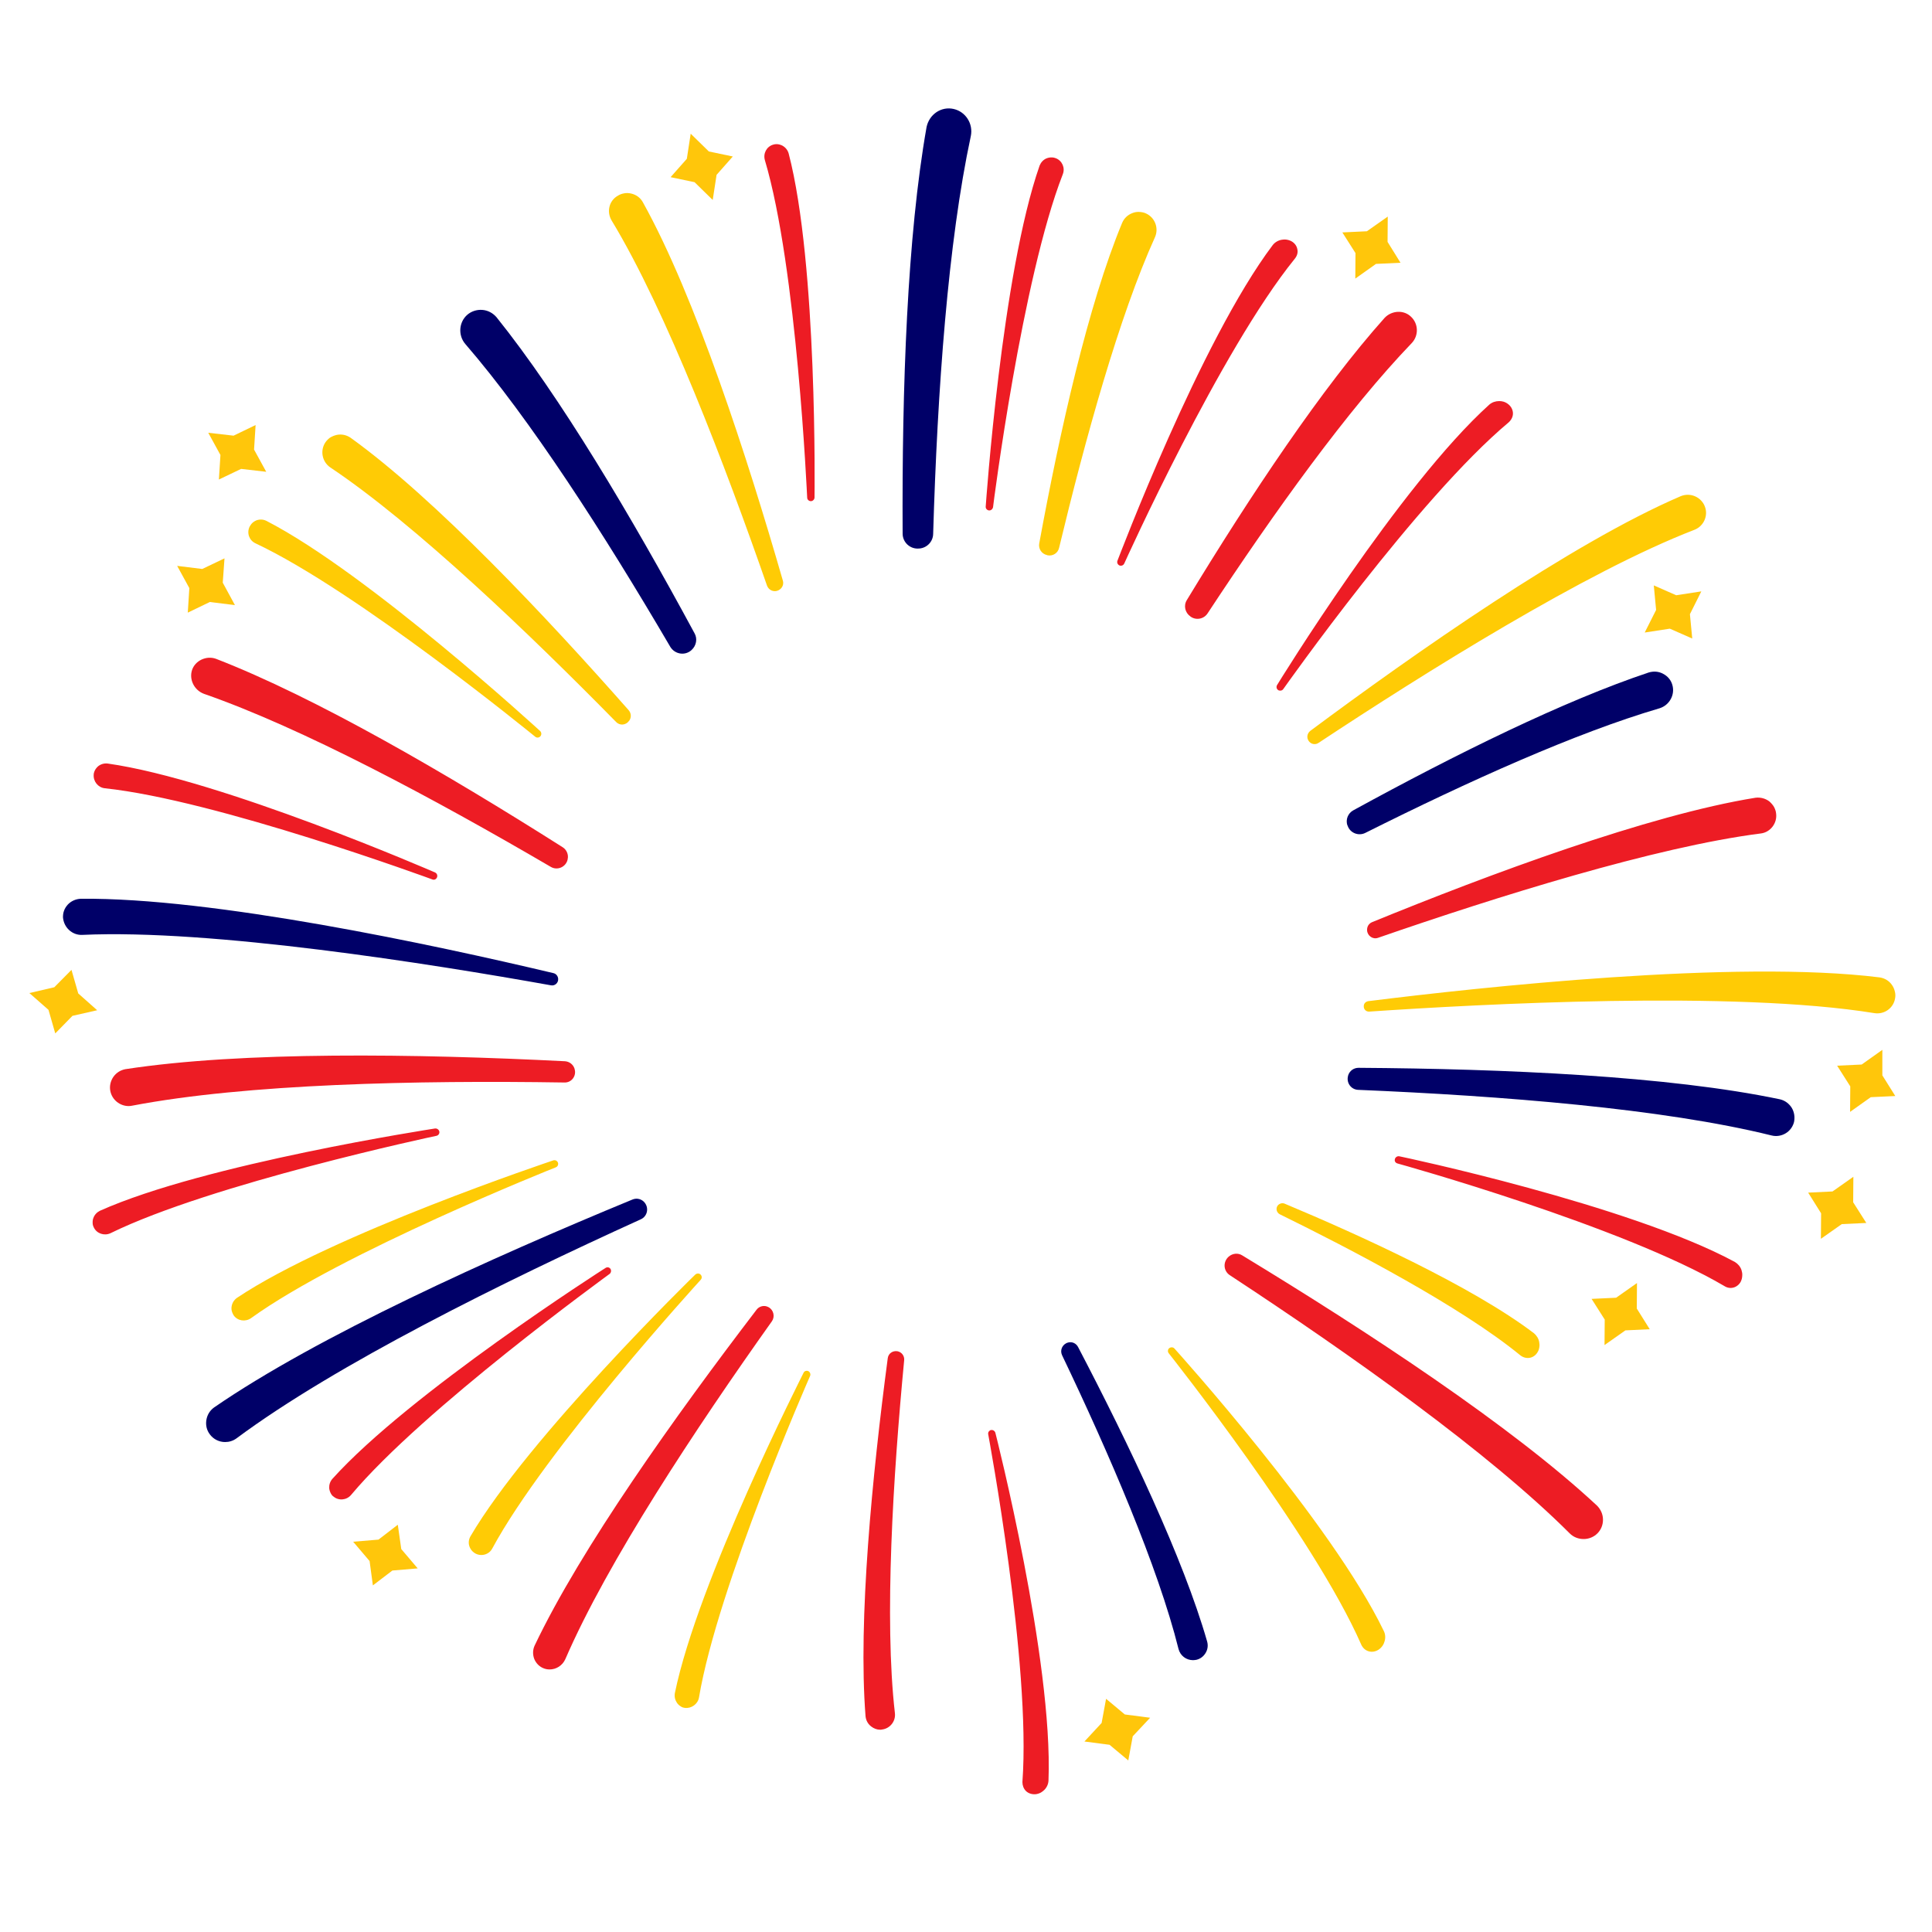
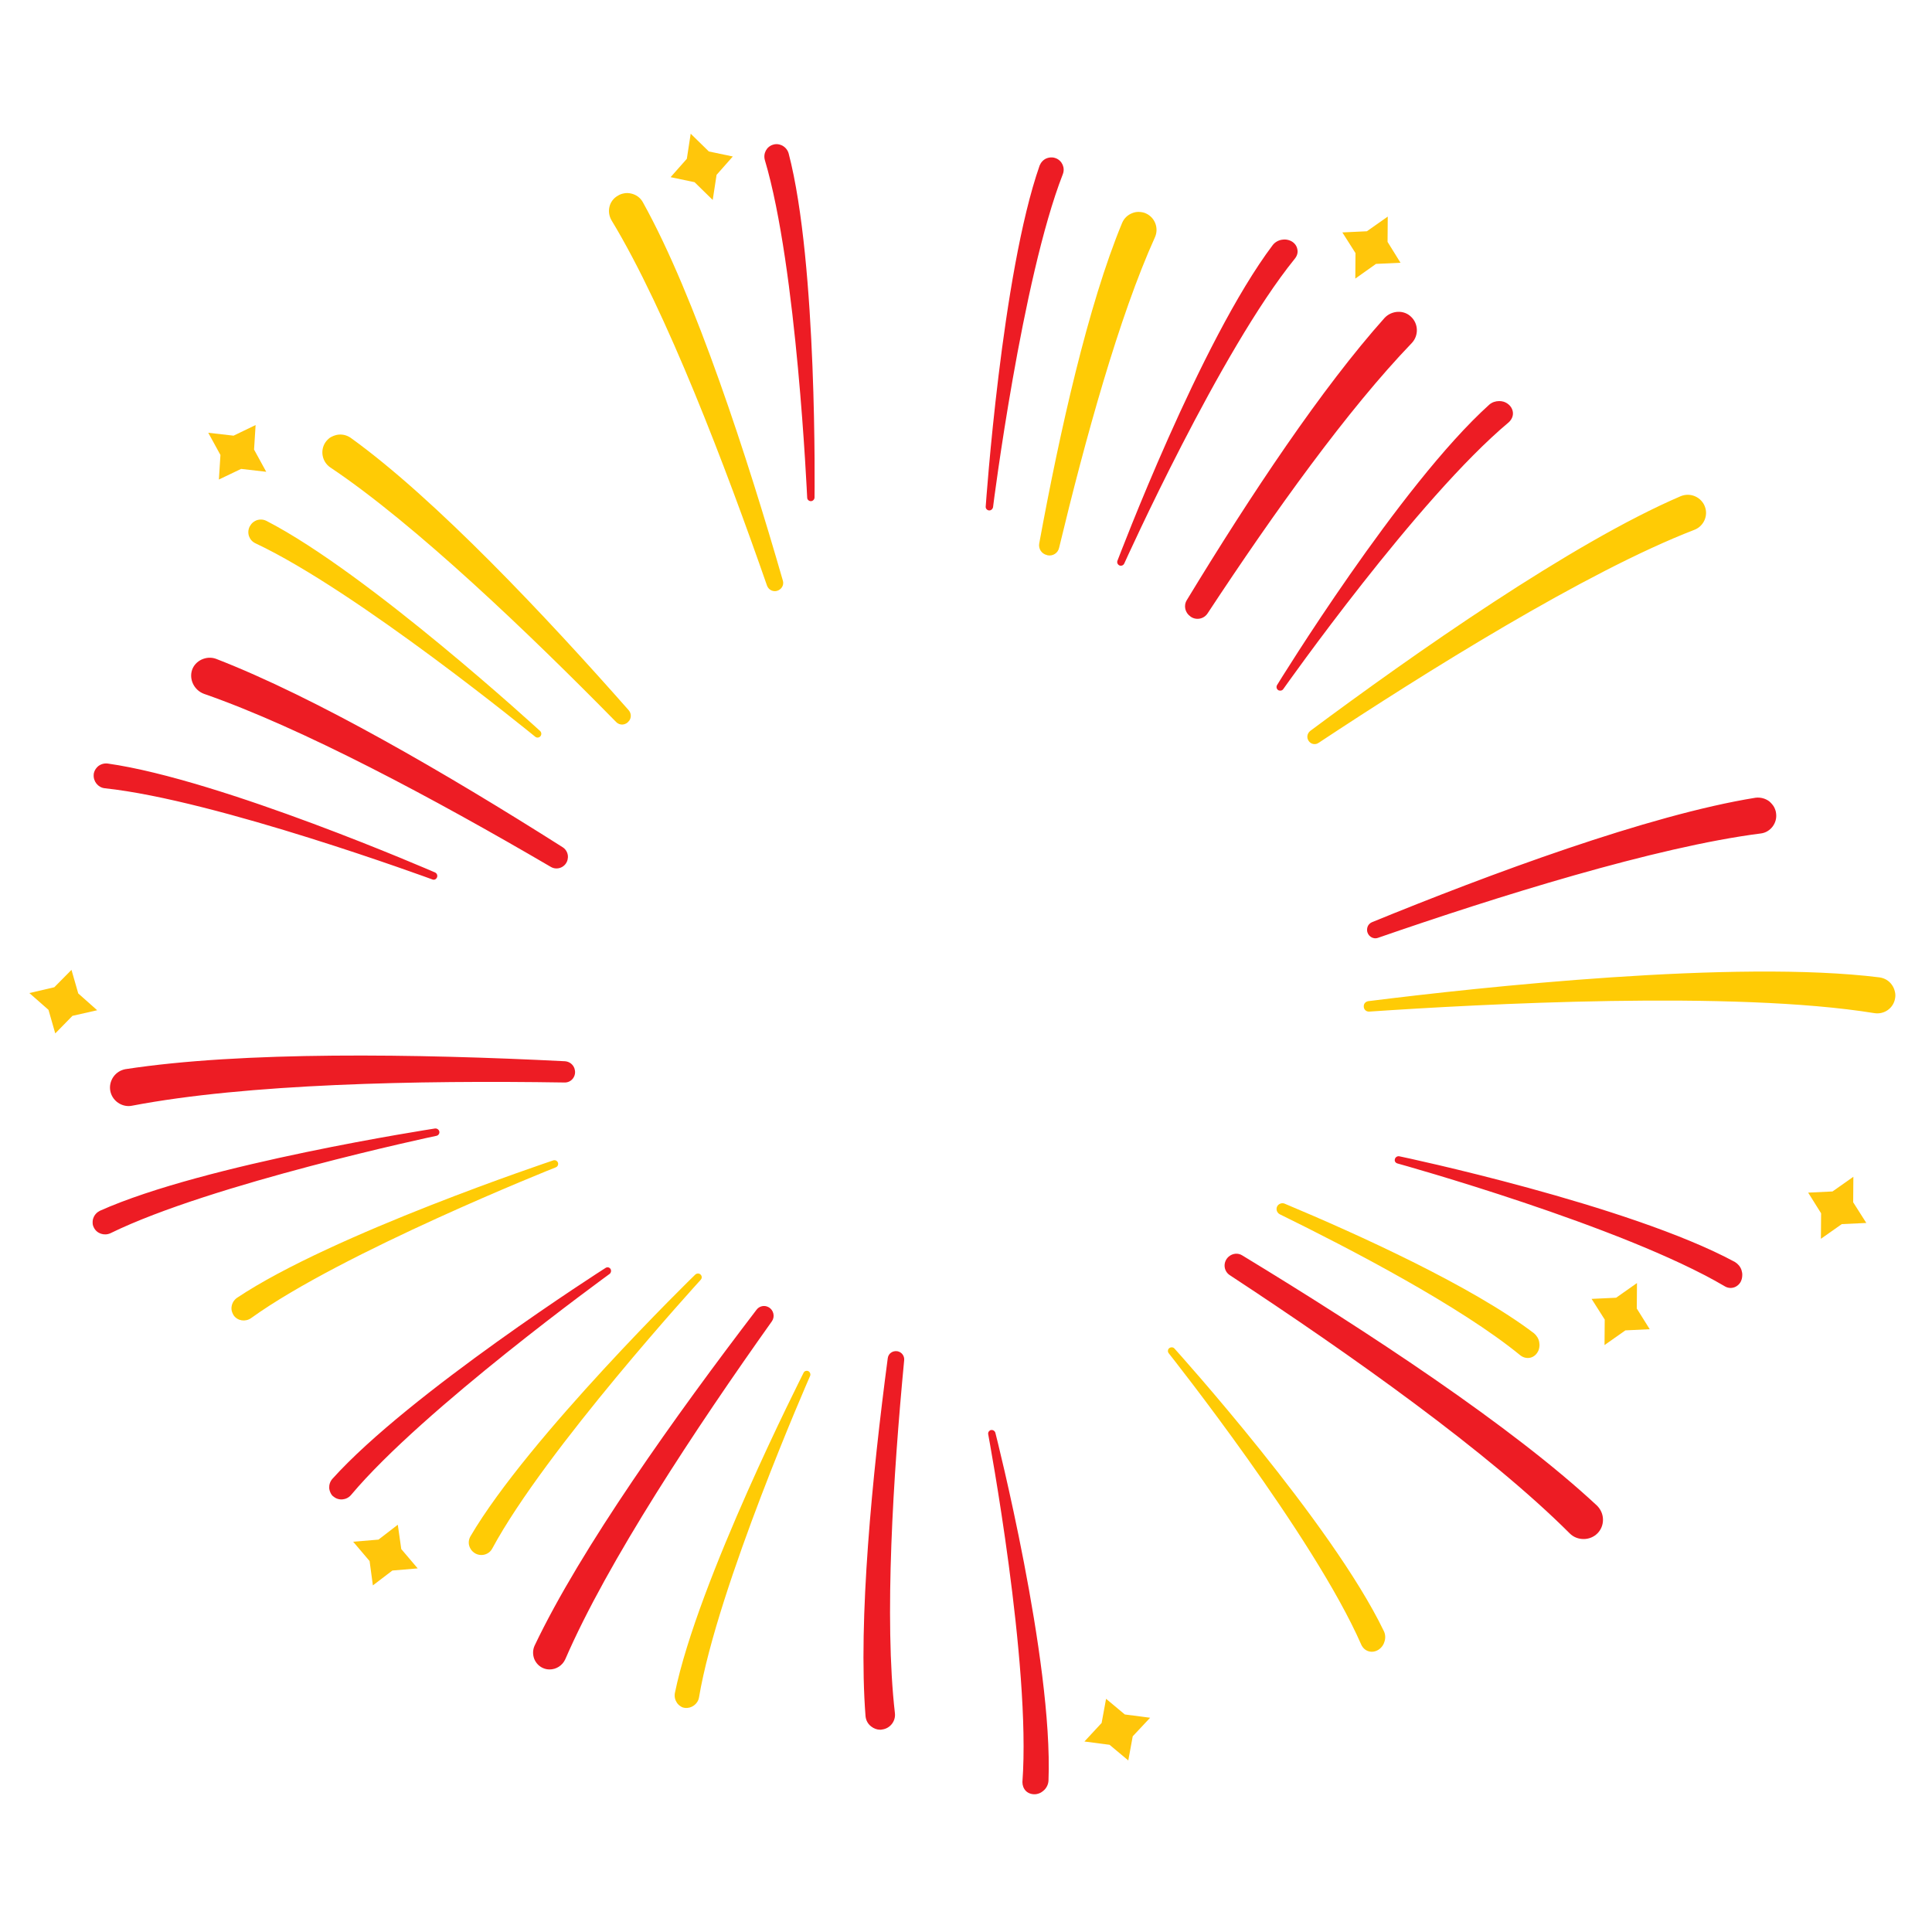
<svg xmlns="http://www.w3.org/2000/svg" version="1.1" id="Layer_1" x="0px" y="0px" width="1000px" height="1000px" viewBox="0 0 1000 1000" style="enable-background:new 0 0 1000 1000;" xml:space="preserve">
  <style type="text/css">
	.st0{fill:#FFC60B;}
	.st1{fill:#FFCB05;}
	.st2{fill:#000068;}
	.st3{fill:#ED1C24;}
</style>
  <g>
    <polygon class="st0" points="357.5,69.2 366.9,78.4 379.3,81 370.9,90.5 368.9,103.5 359.5,94.3 347.1,91.7 355.5,82.2  " />
-     <polygon class="st0" points="91.7,292.9 104.7,294.5 116.2,289 115.3,301.6 121.6,313.2 108.6,311.6 97.2,317.1 98,304.4  " />
    <polygon class="st0" points="107.8,224 120.9,225.5 132.3,220 131.5,232.7 137.8,244.2 124.8,242.7 113.3,248.2 114.1,235.5  " />
    <polygon class="st0" points="718.2,125.2 724.9,136 712.2,136.6 701.5,144.2 701.6,131 694.8,120.3 707.5,119.7 718.3,112.1  " />
-     <polygon class="st0" points="874.7,317.9 875.9,330.5 864.3,325.4 851.3,327.4 857.2,315.7 856,303 867.6,308.1 880.6,306.1  " />
    <polygon class="st0" points="847.2,677.3 853.9,688 841.3,688.6 830.5,696.2 830.6,683 823.8,672.3 836.5,671.7 847.3,664.1  " />
    <polygon class="st0" points="586.3,898.7 584,911.2 574.3,903.1 561.3,901.4 570.2,891.8 572.5,879.3 582.2,887.4 595.3,889.1  " />
    <polygon class="st0" points="203.1,812.9 193,820.6 191.3,808 182.8,798 195.9,796.9 205.9,789.2 207.7,801.8 216.2,811.8  " />
    <polygon class="st0" points="37.5,525.8 28.6,534.9 25.1,522.7 15.2,514 28.1,511 37,502 40.5,514.2 50.3,522.9  " />
-     <polygon class="st0" points="974.3,556.6 981,567.3 968.3,567.9 957.6,575.5 957.7,562.3 950.9,551.6 963.6,551 974.3,543.4  " />
    <polygon class="st0" points="959.2,622.3 966,633 953.3,633.6 942.5,641.2 942.6,628 935.9,617.3 948.5,616.7 959.3,609.1  " />
    <path class="st1" d="M168.4,229c0.6-0.9,1.4-1.7,2.3-2.4c1.1-0.7,2.3-1.2,3.6-1.5c2.5-0.5,5,0,7.2,1.5   c43.9,31.6,101.3,92.7,143.9,141c1.3,1.5,1.5,3.7,0.3,5.4c0,0,0,0-0.1,0.1c-1.6,2.3-4.8,2.6-6.7,0.6   c-44.6-45.4-104-102.4-148-131.8C166.7,239,165.6,233.2,168.4,229z M403,305.5C403,305.5,403,305.5,403,305.5c1.9-1,2.8-3,2.2-5   c-18.1-62.8-45.2-146.9-72.5-195.9c-1.3-2.3-3.4-3.8-5.9-4.4c-1.3-0.3-2.6-0.4-3.9-0.1c-1.1,0.2-2.2,0.6-3.1,1.2   c-4.5,2.5-5.9,8.2-3.3,12.7c28.5,47,59.3,128.2,80.5,189.1C397.9,305.6,400.7,306.7,403,305.5z M132.2,281.2   c52.6,24.7,143.9,99.4,144.8,100.1c0.8,0.7,2,0.6,2.7-0.2c0.7-0.8,0.6-2-0.1-2.7c-0.9-0.8-88.9-81.6-141.7-108.8   c-1.6-0.8-3.4-0.9-5.1-0.3c-1,0.4-1.9,1-2.6,1.8c-0.4,0.5-0.7,1-1,1.5C127.6,275.9,129,279.7,132.2,281.2z M677.3,383.4   c1.1,1.8,3.5,2.3,5.2,1.1c54.6-36.1,138.3-88.6,194.6-110.3c4.8-1.9,7.2-7.4,5.3-12.1c-0.4-1.1-1-2-1.8-2.9c-0.9-1-1.9-1.7-3.2-2.3   c-2.3-1-4.9-1.1-7.4-0.1c-56.5,24.2-138.7,82-191.8,121.5C676.6,379.6,676.2,381.7,677.3,383.4   C677.2,383.4,677.3,383.4,677.3,383.4z M542.1,287.4c2.8,0.6,5.5-1.1,6.1-3.9c13.5-56.2,31.1-119.9,49.6-160.7   c2.1-4.7,0-10.2-4.6-12.3c-1-0.5-2.1-0.7-3.3-0.8c-1.3-0.1-2.6,0.1-3.8,0.6c-2.4,0.9-4.3,2.7-5.3,5.1   c-17.6,42.4-32.3,108.1-42.9,165.9c-0.5,2.8,1.3,5.4,4,6C542.1,287.4,542.1,287.4,542.1,287.4z M980.8,513.3   c-0.3-1.3-0.8-2.5-1.6-3.6c-1.5-2.1-3.7-3.4-6.3-3.8c-74.5-9.3-207.2,5.1-264.7,12.3c-1.2,0.2-2.2,1.1-2.3,2.3c0,0,0,0,0,0.1   c-0.2,1.7,1.1,3.1,2.8,3c57.3-3.9,188.8-11,261.5,0.8c5.1,0.8,9.9-2.6,10.7-7.7C981.1,515.6,981.1,514.5,980.8,513.3z M794,690.1   c-32.4-24.6-91.6-51.4-129.1-67.1c-1.2-0.5-2.6-0.1-3.5,0.9c0,0,0,0,0,0c-1.2,1.5-0.7,3.7,1,4.6c36.3,17.8,93.5,47.6,124.5,73   c1.4,1.1,3.1,1.6,4.9,1.3c1.7-0.3,3.2-1.4,4.1-3c0.5-0.8,0.8-1.8,0.9-2.9c0.1-0.7,0-1.5-0.1-2.2C796.4,692.9,795.4,691.3,794,690.1   z M607.9,698c-0.7-0.8-1.9-0.8-2.7-0.2c-0.1,0.1-0.3,0.3-0.4,0.4c-0.4,0.7-0.4,1.6,0.1,2.2c0.7,0.9,75.1,94.7,99.7,150.9   c0.8,1.7,2.1,2.9,3.8,3.4c1.7,0.5,3.5,0.2,5.1-0.8c0.9-0.6,1.6-1.3,2.2-2.2c0.4-0.6,0.7-1.3,0.9-2c0.6-1.8,0.5-3.7-0.3-5.4   C689.3,788.2,608.7,698.9,607.9,698z M418.4,709.7c-0.9-0.4-2.1-0.1-2.5,0.9c-0.5,1.1-54.7,107.6-66.6,165.8   c-0.3,1.8,0.1,3.5,1.1,5c0.6,0.9,1.5,1.6,2.4,2.1c0.5,0.3,1.1,0.4,1.7,0.5c3.3,0.4,6.7-1.9,7.3-5.4c9.6-57.3,57-165.3,57.5-166.4   C419.7,711.3,419.3,710.2,418.4,709.7z M288.8,601.8c-0.4-1-1.4-1.5-2.4-1.2c-1.1,0.4-114.5,38.2-163.8,71.2   c-1.5,1.1-2.4,2.6-2.7,4.3c-0.2,1.1-0.1,2.2,0.3,3.2c0.2,0.6,0.5,1.1,0.8,1.6c2,2.8,6,3.4,8.9,1.4c47.1-34,156.7-77.7,157.8-78.1   C288.7,603.8,289.1,602.7,288.8,601.8z M362.6,659.7c-0.7-0.7-1.9-0.7-2.7,0c-0.9,0.8-86.4,84.3-116.4,135.5   c-0.9,1.6-1.1,3.4-0.6,5c0.3,1,0.9,2,1.6,2.7c0.4,0.4,0.9,0.8,1.4,1.1c3.2,1.8,7.2,0.7,8.9-2.5c27.6-51.2,107.1-138.2,107.9-139.1   C363.4,661.6,363.4,660.5,362.6,659.7z" />
-     <path class="st2" d="M475.8,283.9c-4.6,0.5-8.6-3.1-8.6-7.7c-0.4-75.9,2.4-154,12.4-210.5c0.7-3.2,2.5-5.9,5.2-7.7   c2.6-1.7,5.7-2.3,8.8-1.6c6.2,1.4,10.2,7.6,8.9,14c-11.8,55-17.3,131.4-19.5,206c-0.1,3.9-3.1,7.1-7,7.5   C475.9,283.9,475.8,283.9,475.8,283.9z M697.5,427.3c1.2,3.8,5.6,5.6,9.2,3.8c53.5-26.8,109-51.8,152.3-64.5   c5.1-1.6,8.1-7,6.6-12.1c-0.7-2.5-2.4-4.5-4.7-5.7c-2.3-1.3-5-1.5-7.6-0.7c-43.7,14.6-99.3,42-152.8,71.3c-2.8,1.5-4.1,4.8-3.1,7.8   C697.5,427.2,697.5,427.3,697.5,427.3z M288.9,506.6c-0.1-1.4-1.1-2.6-2.4-2.9c-62.4-14.8-176.3-39.2-244.7-38.5   c-2.6,0.1-5,1.2-6.7,3c-0.9,1-1.6,2.1-2,3.3c-0.4,1.1-0.5,2.2-0.5,3.3c0.4,5.3,4.8,9.3,9.9,9.1c66.9-3.1,180.2,14.9,242.7,26.1   C287.2,510.4,289.1,508.7,288.9,506.6C288.9,506.6,288.9,506.6,288.9,506.6z M357.9,336.5c0,0,0.1-0.1,0.1-0.1   c2.4-2.2,3.1-5.8,1.5-8.6c-33-61.1-69.6-122.6-102.5-163.6c-1.9-2.2-4.5-3.6-7.4-3.8c-2.8-0.2-5.6,0.7-7.7,2.5   c-4.4,3.8-4.9,10.6-1.1,15.1c33.7,39,71.7,98,106.2,156.9C349.4,338.7,354.6,339.5,357.9,336.5z M927.4,573.4   c-1.4-2.2-3.5-3.8-6.1-4.4c-57.6-12.1-142.9-15.8-218.1-16.3c-2.5,0-4.6,1.5-5.4,3.9c0,0,0,0.1,0,0.1c-1.1,3.6,1.4,7.2,5.1,7.4   c74.1,3.1,157.9,9.7,214,23.6c0.8,0.2,1.5,0.3,2.3,0.3c4.4,0,8.3-2.9,9.4-7.3C929.1,578.1,928.7,575.6,927.4,573.4z M333.7,622.5   c-1.5-1.9-4.1-2.6-6.4-1.6c-73,30.1-163.1,70.8-216.5,107.6c-2.2,1.6-3.6,3.9-4,6.6c-0.4,2.6,0.2,5.2,1.8,7.3c1.9,2.6,4.9,4,7.9,4   c2.1,0,4.1-0.6,5.9-1.9c51.2-38.1,138.4-81.2,209.3-113.4C335,629.6,336,625.4,333.7,622.5C333.7,622.6,333.7,622.5,333.7,622.5z    M552.8,694.9C552.8,694.9,552.7,694.9,552.8,694.9c-2.9,0.8-4.3,3.9-3.1,6.5c24.2,50.6,49.7,109.6,60.3,152.1   c0.9,3.5,4,5.8,7.5,5.8c0.6,0,1.2-0.1,1.8-0.2c2-0.5,3.6-1.7,4.7-3.5c1.1-1.8,1.4-3.9,0.8-6c-12.3-42.9-40.4-101.9-66.8-152.4   C557,695.3,554.9,694.3,552.8,694.9z" />
    <path class="st3" d="M297.4,553.2c0,0,0,0.1,0,0.1c1.1,3.5-1.5,7.1-5.2,7c-76.3-1.2-164.7,0.7-223.8,12c-0.6,0.1-1.2,0.2-1.8,0.2   c-4.5,0-8.6-3.2-9.5-7.8c-0.5-2.5,0.1-5.1,1.5-7.2c1.5-2.2,3.7-3.6,6.3-4.1c60.5-9.3,150.4-8,227.6-4.1   C294.8,549.5,296.7,551,297.4,553.2z M417.8,257.6c0,1,0.9,1.8,1.9,1.8s1.9-0.9,1.9-1.9c0-1.2,1.6-120.7-13.4-178.1   c-0.5-1.7-1.6-3.1-3.2-4c-1-0.5-2-0.8-3.1-0.8c-0.6,0-1.2,0.1-1.8,0.3c-3.3,1-5.2,4.5-4.2,8C412.5,138.6,417.7,256.4,417.8,257.6z    M105.5,359.1c51.1,17.8,118.9,54.1,179.6,89.6c3.4,2,7.8,0.1,8.7-3.8c0,0,0-0.1,0-0.1c0.6-2.4-0.5-5-2.6-6.3   c-60.4-38.3-128-77.6-179.4-97.5c-2.5-0.9-5.1-0.7-7.5,0.4c-2.3,1.1-4.1,3-4.9,5.4C97.8,351.7,100.5,357.2,105.5,359.1z    M579.5,292.7c0.2,0.1,0.4,0.1,0.5,0.1c0.8,0.1,1.6-0.4,1.9-1.1c0.5-1.1,49.7-110.2,88.3-157.8c1.2-1.5,1.7-3.2,1.3-4.9   c-0.3-1.7-1.4-3.2-3-4.1c-0.9-0.5-1.9-0.8-2.9-0.9c-0.7-0.1-1.5,0-2.2,0.1c-1.8,0.3-3.5,1.3-4.6,2.7   c-37.5,49.7-79.9,162.3-80.4,163.4C578,291.2,578.5,292.3,579.5,292.7z M511.9,264.2c1,0.1,1.9-0.7,2.1-1.7   c0.1-1.2,15-118.2,36.1-172.3c1.3-3.3-0.3-7-3.6-8.3c-0.6-0.2-1.2-0.4-1.8-0.4c-1.1-0.1-2.1,0.1-3.1,0.5c-1.6,0.7-2.8,2-3.5,3.7   c-19.6,56-27.8,175.3-27.9,176.5C510.1,263.2,510.9,264.1,511.9,264.2z M661.6,357.2c0.2,0.1,0.3,0.2,0.5,0.2   c0.8,0.2,1.6,0,2.1-0.7c0.7-1,69.7-98.8,116.7-138.1c1.4-1.3,2.2-2.9,2.2-4.6s-0.8-3.4-2.2-4.6c-0.8-0.7-1.7-1.2-2.7-1.5   c-0.7-0.2-1.4-0.3-2.2-0.3c-1.9,0-3.7,0.6-5.1,1.8C724.6,251.1,661.6,353.6,661,354.6C660.5,355.5,660.7,356.6,661.6,357.2z    M616.3,319.2c2.9,2,6.9,1.2,8.8-1.8c34.6-52.6,72.6-105.5,105.6-139.8c3.7-3.9,3.5-10-0.3-13.6c-1.8-1.8-4.3-2.7-6.8-2.6   c-2.6,0.1-5.1,1.2-6.9,3.1c-32.3,36.1-69.2,91.4-102.4,146.1c-1.8,2.9-0.9,6.6,1.9,8.5C616.2,319.1,616.2,319.2,616.3,319.2z    M54.2,408c57.8,6.1,168.5,46.8,169.6,47.2c1,0.4,2-0.1,2.4-1.1c0.4-1-0.1-2.1-1-2.5c-1.1-0.5-110.7-48.1-169.5-56.4   c-1.8-0.2-3.5,0.3-4.9,1.4c-0.8,0.7-1.5,1.6-1.9,2.6c-0.2,0.6-0.4,1.1-0.4,1.7C48.2,404.4,50.7,407.6,54.2,408z M898,653.2   c-54.8-29.6-172.5-54.5-173.7-54.7c-1-0.2-2,0.4-2.3,1.4c0,0.2-0.1,0.4-0.1,0.6c0,0.8,0.6,1.5,1.4,1.7   c1.2,0.3,116.5,32.4,169.3,63.5c1.6,1,3.4,1.2,5.1,0.6c1.6-0.6,3-1.9,3.6-3.6c0.4-1,0.5-2,0.5-3.1c0-0.7-0.2-1.4-0.4-2.2   C900.8,655.6,899.6,654.2,898,653.2z M512.9,740.2c-0.2,0-0.4,0.1-0.5,0.2c-0.7,0.4-1.1,1.2-0.9,2c0.2,1.2,22.2,118.8,17.7,180   c0,1.7,0.6,3.4,1.8,4.6c1.2,1.2,3,1.8,4.9,1.7c1-0.1,2-0.4,2.9-0.9c0.6-0.4,1.2-0.8,1.7-1.3c1.3-1.3,2.1-3,2.2-4.9   c2.4-62.3-27.2-178.9-27.5-180C514.9,740.6,513.9,740,512.9,740.2z M636,650.4C636,650.4,636,650.4,636,650.4   c-3.1,2.7-2.8,7.4,0.5,9.6c62.9,41.3,134.1,91.8,176,133.7c2,2,4.6,2.9,7.2,2.9c2.6,0,5.2-1,7.1-2.9c1.9-1.9,2.9-4.4,2.9-7.1   c0-2.7-1.1-5.3-3.1-7.3c-44.1-41.1-118.4-89.9-183.6-129.5C640.8,648.4,638,648.7,636,650.4z M919.3,421c-0.1-1.1-0.5-2.2-1-3.2   c-0.6-1.1-1.5-2.1-2.5-3c-2-1.5-4.5-2.2-7.1-1.9c-55.4,8.9-138.1,39.7-198.5,64.4c-1.7,0.7-2.7,2.3-2.6,4.2c0,0,0,0.1,0,0.1   c0.2,2.8,3,4.8,5.7,3.8c60.9-21.1,143.7-47.1,198.1-54C916.3,430.8,920,426.1,919.3,421z M227.4,585.7c-0.2-1-1.2-1.7-2.2-1.6   c-1.2,0.2-119.3,18.3-173.5,42.6c-1.6,0.8-2.8,2.1-3.4,3.8c-0.4,1-0.4,2.1-0.3,3.2c0.1,0.6,0.3,1.2,0.6,1.7   c1.5,3.1,5.4,4.4,8.6,2.9c52.2-25.6,167.5-50.2,168.7-50.4C226.9,587.7,227.6,586.7,227.4,585.7z M464.5,699.4   C464.4,699.4,464.4,699.4,464.5,699.4c-2.5-0.4-4.7,1.2-5,3.6c-8,60.4-15.4,135.6-11.5,185.3c0.2,2.1,1.2,4,2.9,5.3   c1.4,1.1,3,1.7,4.7,1.7c0.3,0,0.6,0,0.9-0.1c4.2-0.5,7.2-4.3,6.7-8.5c-5.6-48.6-0.9-122.9,4.8-182.7   C468.2,701.8,466.7,699.8,464.5,699.4z M316,656.8c-0.6-0.9-1.7-1.1-2.6-0.5c-1,0.6-101.7,65-141.4,109.2c-1.2,1.4-1.7,3.1-1.6,4.8   c0.1,1.1,0.5,2.1,1,3c0.3,0.5,0.7,1,1.2,1.3c2.7,2.3,6.8,1.9,9.1-0.8c37.3-44.5,132.9-113.7,133.8-114.4   C316.3,658.8,316.5,657.6,316,656.8z M397.8,676.6c-2.1-1.2-4.8-0.6-6.2,1.3c-41.9,54.8-90.9,123.4-114.9,173.9   c-1,2.2-1,4.6-0.2,6.8c0.9,2.2,2.5,3.9,4.6,4.8c1.1,0.5,2.3,0.7,3.4,0.7c3.4,0,6.6-2,8.1-5.3c21.8-50.4,67.6-119.6,107-175   C401.2,681.4,400.4,678,397.8,676.6C397.8,676.6,397.8,676.6,397.8,676.6z" />
  </g>
</svg>